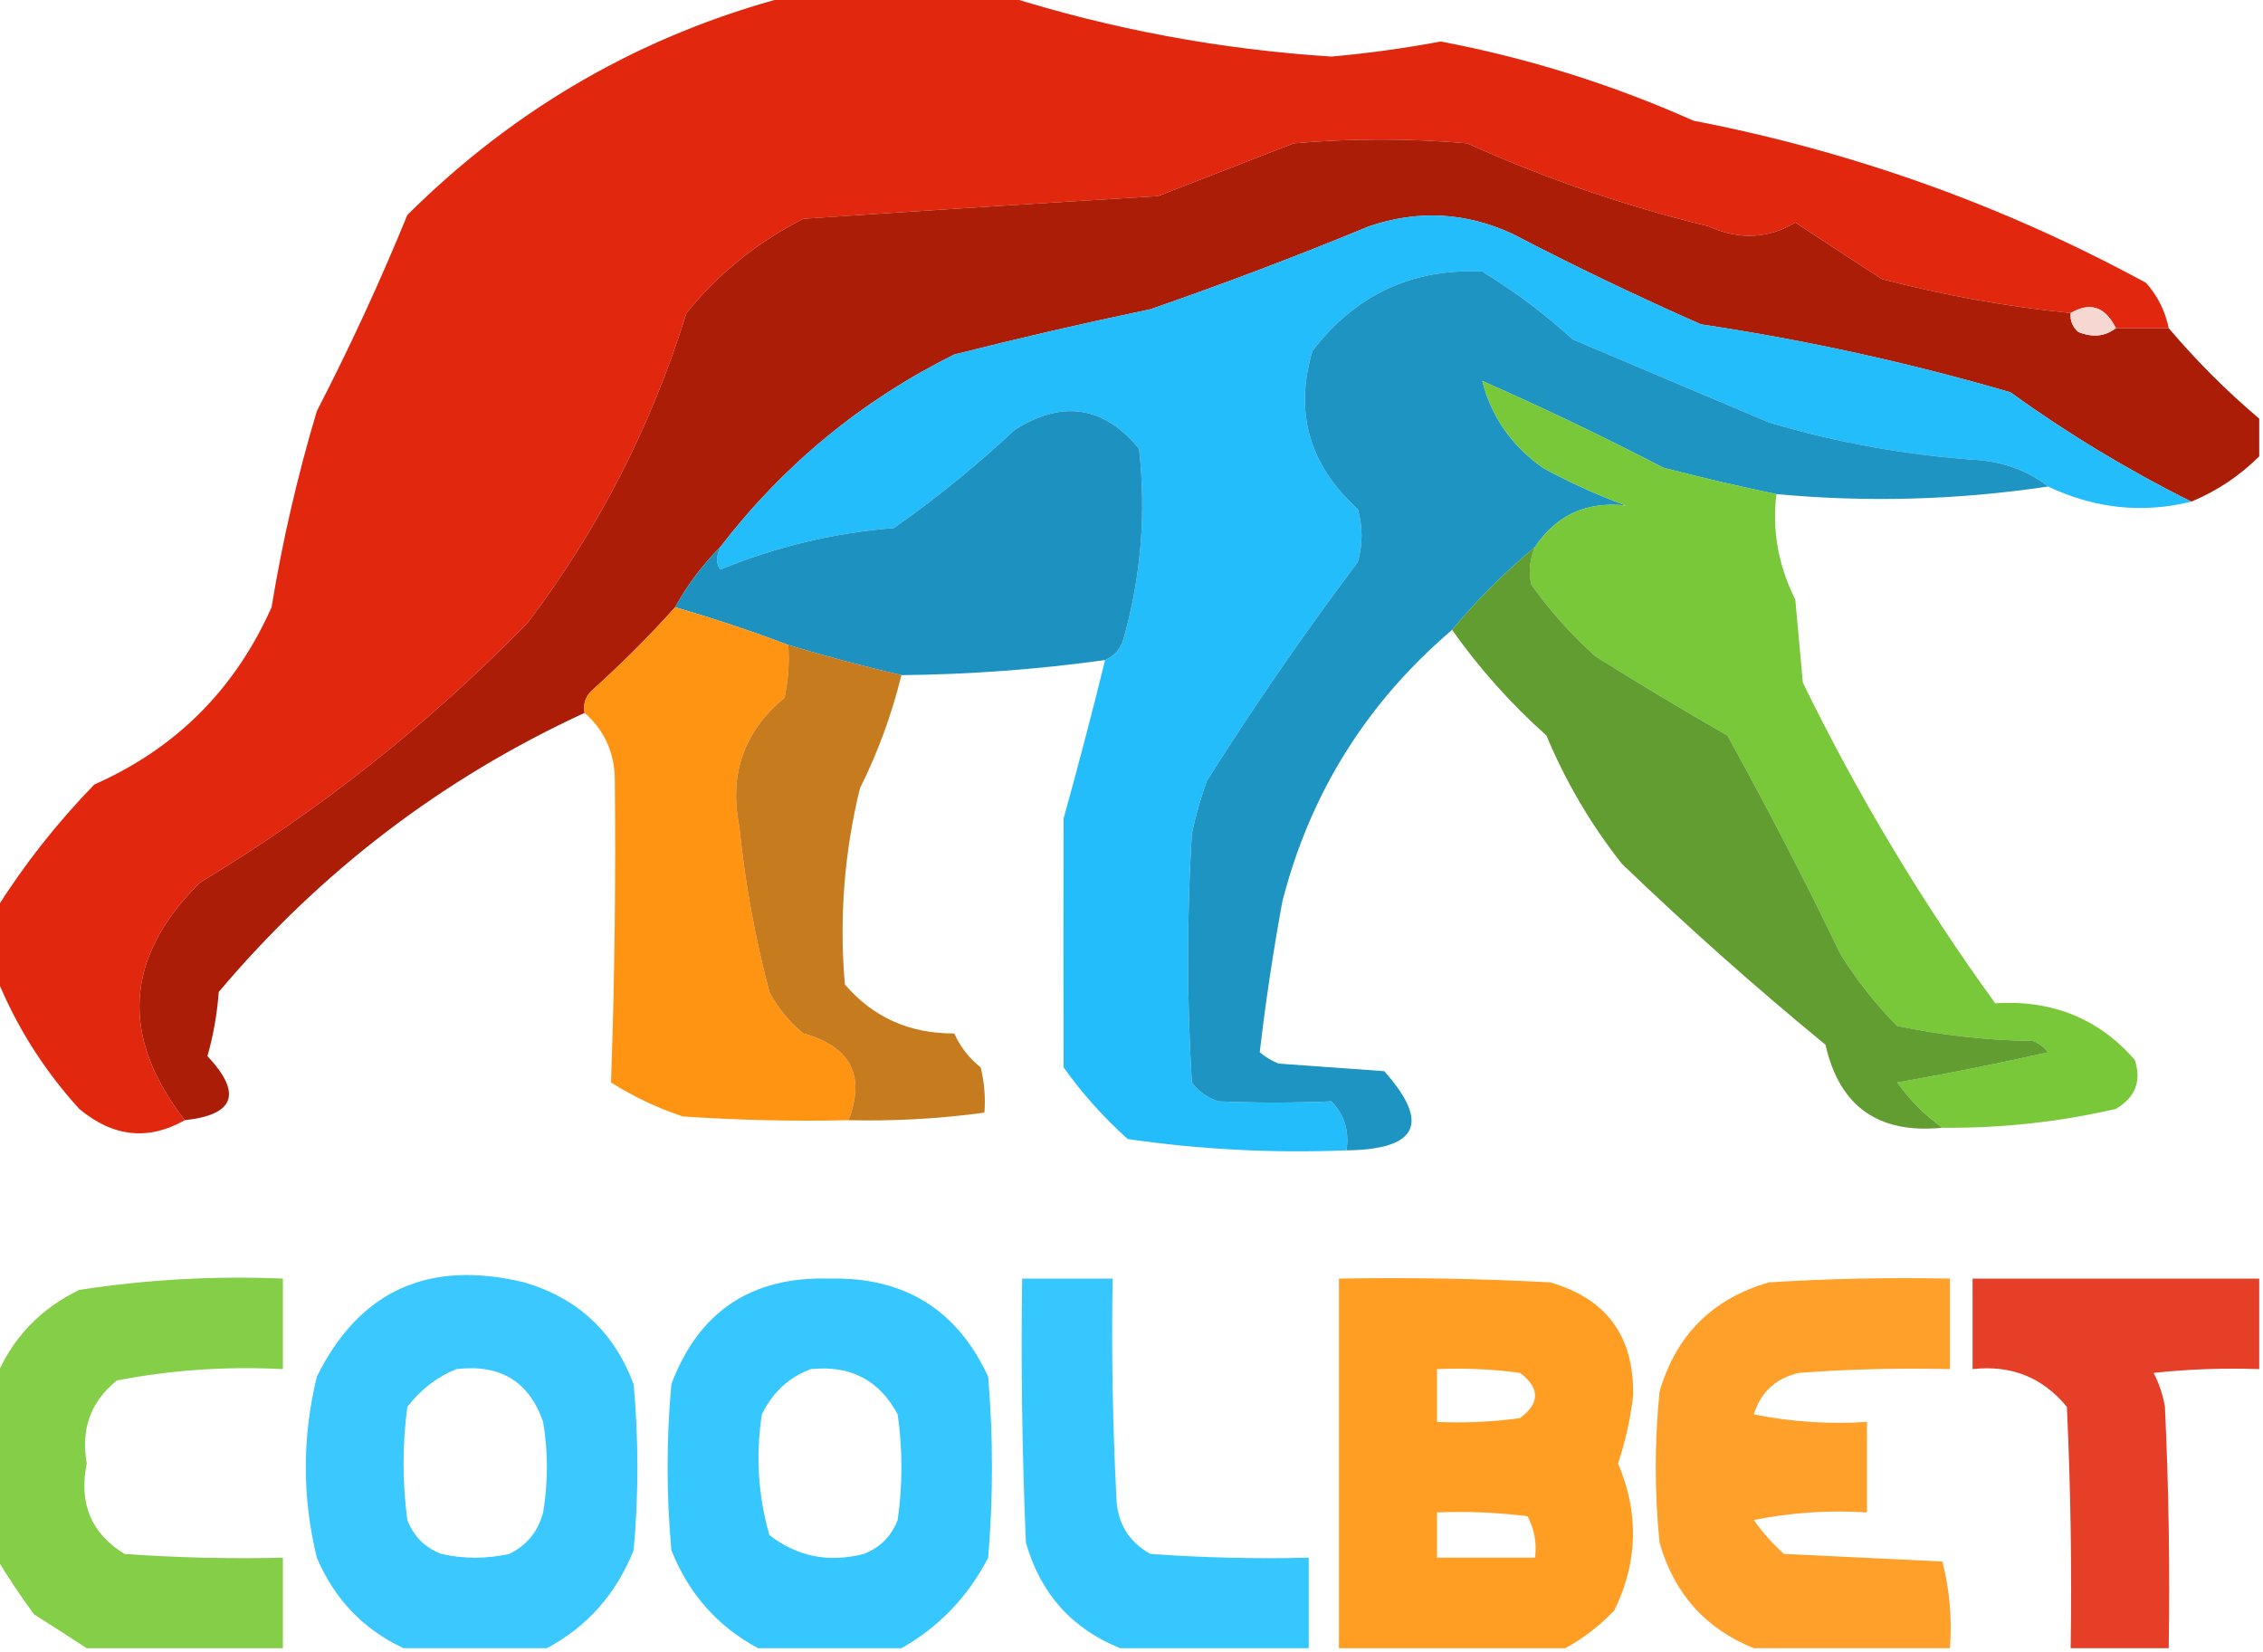
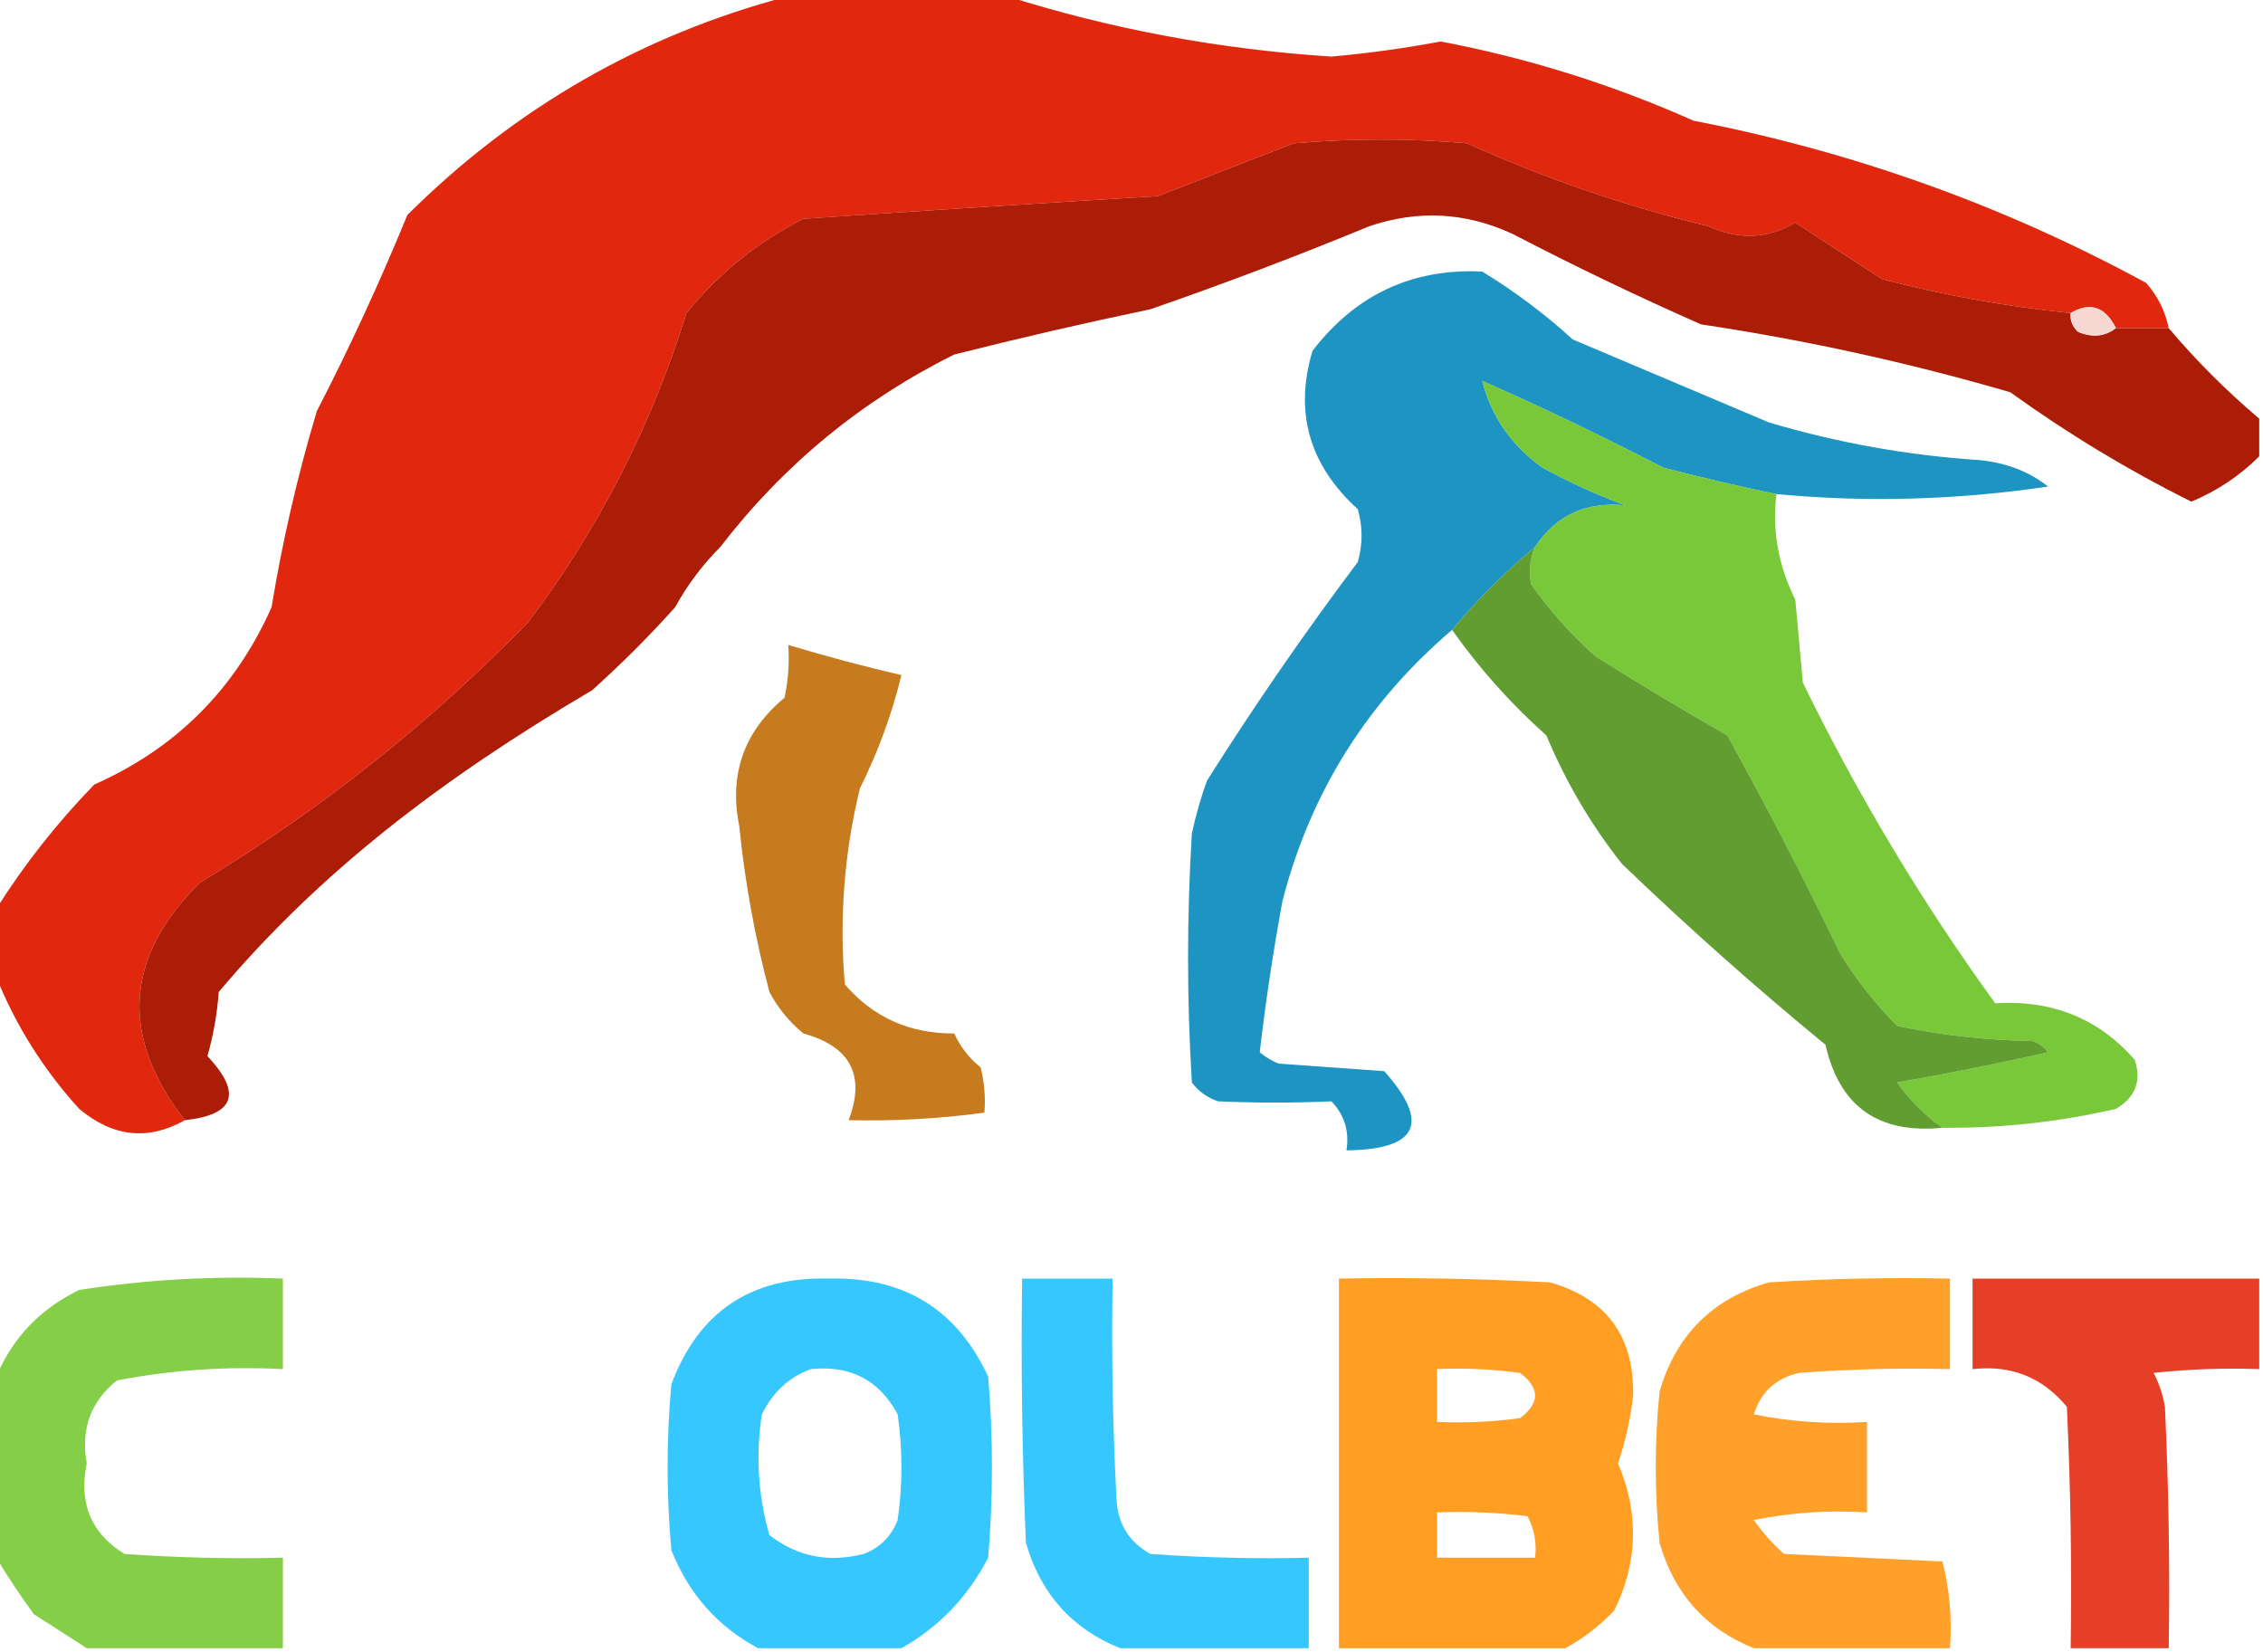
<svg xmlns="http://www.w3.org/2000/svg" version="1.1" width="300px" height="219px" style="shape-rendering:geometricPrecision; text-rendering:geometricPrecision; image-rendering:optimizeQuality; fill-rule:evenodd; clip-rule:evenodd">
  <g>
    <path style="opacity:0.947" fill="#e01c00" d="M 104.5,-0.5 C 114.167,-0.5 123.833,-0.5 133.5,-0.5C 147.387,3.881 161.72,6.547 176.5,7.5C 181.366,7.067 186.199,6.4 191,5.5C 202.569,7.7 213.736,11.2 224.5,16C 245.669,20.093 265.669,27.26 284.5,37.5C 286.038,39.243 287.038,41.243 287.5,43.5C 285.167,43.5 282.833,43.5 280.5,43.5C 279.08,40.651 277.08,39.984 274.5,41.5C 266.057,40.648 257.724,39.148 249.5,37C 245.7,34.549 241.866,32.049 238,29.5C 234.37,31.665 230.537,31.831 226.5,30C 215.482,27.327 204.815,23.661 194.5,19C 186.833,18.333 179.167,18.333 171.5,19C 165.5,21.333 159.5,23.667 153.5,26C 137.814,26.944 122.147,27.944 106.5,29C 100.416,32.089 95.249,36.256 91,41.5C 86.359,56.449 79.359,70.116 70,82.5C 56.939,95.903 42.439,107.403 26.5,117C 16.529,126.879 15.863,137.379 24.5,148.5C 19.646,151.242 14.979,150.742 10.5,147C 5.752,141.772 2.086,135.939 -0.5,129.5C -0.5,126.5 -0.5,123.5 -0.5,120.5C 3.207,114.612 7.541,109.112 12.5,104C 23.324,99.21 31.157,91.377 36,80.5C 37.447,71.698 39.447,63.032 42,54.5C 46.387,46.003 50.387,37.336 54,28.5C 68.321,14.262 85.155,4.595 104.5,-0.5 Z" />
  </g>
  <g>
-     <path style="opacity:0.972" fill="#a91701" d="M 274.5,41.5 C 274.414,42.496 274.748,43.329 275.5,44C 277.387,44.78 279.054,44.613 280.5,43.5C 282.833,43.5 285.167,43.5 287.5,43.5C 291.14,47.806 295.14,51.806 299.5,55.5C 299.5,57.167 299.5,58.833 299.5,60.5C 296.877,63.101 293.877,65.101 290.5,66.5C 282.166,62.357 274.166,57.523 266.5,52C 253.051,48.078 239.384,45.078 225.5,43C 217.045,39.273 208.712,35.273 200.5,31C 194.295,28.132 187.962,27.799 181.5,30C 171.944,33.944 162.277,37.611 152.5,41C 143.796,42.815 135.13,44.815 126.5,47C 114.232,53.097 103.898,61.597 95.5,72.5C 93.122,74.879 91.122,77.545 89.5,80.5C 86.068,84.327 82.401,87.994 78.5,91.5C 77.614,92.325 77.281,93.325 77.5,94.5C 58.624,103.2 42.458,115.533 29,131.5C 28.782,134.426 28.282,137.26 27.5,140C 32.129,144.95 31.129,147.783 24.5,148.5C 15.863,137.379 16.529,126.879 26.5,117C 42.439,107.403 56.939,95.903 70,82.5C 79.359,70.116 86.359,56.449 91,41.5C 95.249,36.256 100.416,32.089 106.5,29C 122.147,27.944 137.814,26.944 153.5,26C 159.5,23.667 165.5,21.333 171.5,19C 179.167,18.333 186.833,18.333 194.5,19C 204.815,23.661 215.482,27.327 226.5,30C 230.537,31.831 234.37,31.665 238,29.5C 241.866,32.049 245.7,34.549 249.5,37C 257.724,39.148 266.057,40.648 274.5,41.5 Z" />
+     <path style="opacity:0.972" fill="#a91701" d="M 274.5,41.5 C 274.414,42.496 274.748,43.329 275.5,44C 277.387,44.78 279.054,44.613 280.5,43.5C 282.833,43.5 285.167,43.5 287.5,43.5C 291.14,47.806 295.14,51.806 299.5,55.5C 299.5,57.167 299.5,58.833 299.5,60.5C 296.877,63.101 293.877,65.101 290.5,66.5C 282.166,62.357 274.166,57.523 266.5,52C 253.051,48.078 239.384,45.078 225.5,43C 217.045,39.273 208.712,35.273 200.5,31C 194.295,28.132 187.962,27.799 181.5,30C 171.944,33.944 162.277,37.611 152.5,41C 143.796,42.815 135.13,44.815 126.5,47C 114.232,53.097 103.898,61.597 95.5,72.5C 93.122,74.879 91.122,77.545 89.5,80.5C 86.068,84.327 82.401,87.994 78.5,91.5C 58.624,103.2 42.458,115.533 29,131.5C 28.782,134.426 28.282,137.26 27.5,140C 32.129,144.95 31.129,147.783 24.5,148.5C 15.863,137.379 16.529,126.879 26.5,117C 42.439,107.403 56.939,95.903 70,82.5C 79.359,70.116 86.359,56.449 91,41.5C 95.249,36.256 100.416,32.089 106.5,29C 122.147,27.944 137.814,26.944 153.5,26C 159.5,23.667 165.5,21.333 171.5,19C 179.167,18.333 186.833,18.333 194.5,19C 204.815,23.661 215.482,27.327 226.5,30C 230.537,31.831 234.37,31.665 238,29.5C 241.866,32.049 245.7,34.549 249.5,37C 257.724,39.148 266.057,40.648 274.5,41.5 Z" />
  </g>
  <g>
-     <path style="opacity:0.97" fill="#1dbbfb" d="M 290.5,66.5 C 284.054,68.099 277.721,67.433 271.5,64.5C 269.033,62.537 266.033,61.37 262.5,61C 252.968,60.381 243.634,58.714 234.5,56C 225.833,52.333 217.167,48.667 208.5,45C 204.783,41.615 200.783,38.615 196.5,36C 187.232,35.549 179.732,39.049 174,46.5C 171.554,54.649 173.554,61.649 180,67.5C 180.667,69.833 180.667,72.167 180,74.5C 172.943,83.891 166.276,93.558 160,103.5C 159.178,105.788 158.511,108.122 158,110.5C 157.333,121.5 157.333,132.5 158,143.5C 158.903,144.701 160.069,145.535 161.5,146C 166.515,146.219 171.515,146.219 176.5,146C 178.229,147.789 178.896,149.956 178.5,152.5C 168.767,152.891 159.1,152.391 149.5,151C 146.296,148.131 143.463,144.965 141,141.5C 140.966,130.546 140.966,119.546 141,108.5C 142.942,101.51 144.776,94.51 146.5,87.5C 147.79,86.942 148.623,85.942 149,84.5C 151.283,76.299 151.95,67.966 151,59.5C 146.343,53.812 140.843,52.978 134.5,57C 129.457,61.712 124.123,66.045 118.5,70C 110.532,70.643 102.865,72.476 95.5,75.5C 94.913,74.767 94.913,73.767 95.5,72.5C 103.898,61.597 114.232,53.097 126.5,47C 135.13,44.815 143.796,42.815 152.5,41C 162.277,37.611 171.944,33.944 181.5,30C 187.962,27.799 194.295,28.132 200.5,31C 208.712,35.273 217.045,39.273 225.5,43C 239.384,45.078 253.051,48.078 266.5,52C 274.166,57.523 282.166,62.357 290.5,66.5 Z" />
-   </g>
+     </g>
  <g>
    <path style="opacity:0.947" fill="#128fbf" d="M 271.5,64.5 C 259.526,66.286 247.526,66.62 235.5,65.5C 230.6,64.491 225.6,63.324 220.5,62C 212.58,57.892 204.58,54.058 196.5,50.5C 197.71,55.232 200.377,59.066 204.5,62C 208.048,63.941 211.714,65.607 215.5,67C 210.303,66.457 206.303,68.29 203.5,72.5C 199.425,75.909 195.758,79.575 192.5,83.5C 181.179,93.148 173.679,105.149 170,119.5C 168.771,126.2 167.771,132.867 167,139.5C 167.75,140.126 168.584,140.626 169.5,141C 174.167,141.333 178.833,141.667 183.5,142C 189.645,148.883 187.979,152.383 178.5,152.5C 178.896,149.956 178.229,147.789 176.5,146C 171.515,146.219 166.515,146.219 161.5,146C 160.069,145.535 158.903,144.701 158,143.5C 157.333,132.5 157.333,121.5 158,110.5C 158.511,108.122 159.178,105.788 160,103.5C 166.276,93.558 172.943,83.891 180,74.5C 180.667,72.167 180.667,69.833 180,67.5C 173.554,61.649 171.554,54.649 174,46.5C 179.732,39.049 187.232,35.549 196.5,36C 200.783,38.615 204.783,41.615 208.5,45C 217.167,48.667 225.833,52.333 234.5,56C 243.634,58.714 252.968,60.381 262.5,61C 266.033,61.37 269.033,62.537 271.5,64.5 Z" />
  </g>
  <g>
    <path style="opacity:1" fill="#f7d7d1" d="M 280.5,43.5 C 279.054,44.613 277.387,44.78 275.5,44C 274.748,43.329 274.414,42.496 274.5,41.5C 277.08,39.984 279.08,40.651 280.5,43.5 Z" />
  </g>
  <g>
    <path style="opacity:0.924" fill="#6fc42b" d="M 235.5,65.5 C 234.901,70.27 235.735,74.937 238,79.5C 238.333,83.167 238.667,86.833 239,90.5C 246.307,105.453 254.807,119.62 264.5,133C 272.061,132.53 278.228,135.03 283,140.5C 283.92,143.308 283.087,145.475 280.5,147C 272.946,148.747 265.279,149.58 257.5,149.5C 255.215,147.882 253.215,145.882 251.5,143.5C 258.21,142.329 264.877,140.995 271.5,139.5C 270.975,138.808 270.308,138.308 269.5,138C 263.39,137.912 257.39,137.245 251.5,136C 248.639,133.106 246.139,129.939 244,126.5C 239.24,116.645 234.24,106.978 229,97.5C 223.116,94.139 217.283,90.639 211.5,87C 208.296,84.131 205.463,80.965 203,77.5C 202.616,75.803 202.782,74.137 203.5,72.5C 206.303,68.29 210.303,66.457 215.5,67C 211.714,65.607 208.048,63.941 204.5,62C 200.377,59.066 197.71,55.232 196.5,50.5C 204.58,54.058 212.58,57.892 220.5,62C 225.6,63.324 230.6,64.491 235.5,65.5 Z" />
  </g>
  <g>
-     <path style="opacity:0.973" fill="#188fbe" d="M 146.5,87.5 C 137.547,88.744 128.547,89.411 119.5,89.5C 114.478,88.327 109.478,86.994 104.5,85.5C 99.659,83.664 94.659,81.997 89.5,80.5C 91.122,77.545 93.122,74.879 95.5,72.5C 94.913,73.767 94.913,74.767 95.5,75.5C 102.865,72.476 110.532,70.643 118.5,70C 124.123,66.045 129.457,61.712 134.5,57C 140.843,52.978 146.343,53.812 151,59.5C 151.95,67.966 151.283,76.299 149,84.5C 148.623,85.942 147.79,86.942 146.5,87.5 Z" />
-   </g>
+     </g>
  <g>
    <path style="opacity:0.915" fill="#549520" d="M 203.5,72.5 C 202.782,74.137 202.616,75.803 203,77.5C 205.463,80.965 208.296,84.131 211.5,87C 217.283,90.639 223.116,94.139 229,97.5C 234.24,106.978 239.24,116.645 244,126.5C 246.139,129.939 248.639,133.106 251.5,136C 257.39,137.245 263.39,137.912 269.5,138C 270.308,138.308 270.975,138.808 271.5,139.5C 264.877,140.995 258.21,142.329 251.5,143.5C 253.215,145.882 255.215,147.882 257.5,149.5C 249.015,150.352 243.848,146.685 242,138.5C 232.703,130.871 223.703,122.871 215,114.5C 210.91,109.327 207.577,103.66 205,97.5C 200.255,93.26 196.088,88.593 192.5,83.5C 195.758,79.575 199.425,75.909 203.5,72.5 Z" />
  </g>
  <g>
-     <path style="opacity:0.939" fill="#fe8e04" d="M 89.5,80.5 C 94.659,81.997 99.659,83.664 104.5,85.5C 104.663,87.857 104.497,90.19 104,92.5C 98.626,96.956 96.626,102.622 98,109.5C 98.753,116.951 100.086,124.285 102,131.5C 103.122,133.624 104.622,135.457 106.5,137C 112.763,138.733 114.763,142.566 112.5,148.5C 105.159,148.666 97.826,148.5 90.5,148C 87.145,146.882 83.978,145.382 81,143.5C 81.48,129.984 81.647,116.484 81.5,103C 81.365,99.564 80.031,96.731 77.5,94.5C 77.281,93.325 77.614,92.325 78.5,91.5C 82.401,87.994 86.068,84.327 89.5,80.5 Z" />
-   </g>
+     </g>
  <g>
    <path style="opacity:0.89" fill="#bf6b03" d="M 104.5,85.5 C 109.478,86.994 114.478,88.327 119.5,89.5C 118.218,94.726 116.384,99.726 114,104.5C 111.912,113.067 111.245,121.734 112,130.5C 115.747,134.868 120.581,137.035 126.5,137C 127.304,138.771 128.471,140.271 130,141.5C 130.495,143.473 130.662,145.473 130.5,147.5C 124.536,148.307 118.536,148.64 112.5,148.5C 114.763,142.566 112.763,138.733 106.5,137C 104.622,135.457 103.122,133.624 102,131.5C 100.086,124.285 98.753,116.951 98,109.5C 96.626,102.622 98.626,96.956 104,92.5C 104.497,90.19 104.663,87.857 104.5,85.5 Z" />
  </g>
  <g>
    <path style="opacity:0.85" fill="#6fc629" d="M 37.5,218.5 C 28.833,218.5 20.167,218.5 11.5,218.5C 9.231,217.024 6.898,215.524 4.5,214C 2.686,211.521 1.019,209.021 -0.5,206.5C -0.5,198.5 -0.5,190.5 -0.5,182.5C 1.686,177.329 5.353,173.495 10.5,171C 19.432,169.619 28.432,169.119 37.5,169.5C 37.5,173.5 37.5,177.5 37.5,181.5C 30.079,181.109 22.746,181.609 15.5,183C 12.024,185.785 10.691,189.451 11.5,194C 10.418,199.288 12.085,203.288 16.5,206C 23.492,206.5 30.492,206.666 37.5,206.5C 37.5,210.5 37.5,214.5 37.5,218.5 Z" />
  </g>
  <g>
-     <path style="opacity:0.845" fill="#17beff" d="M 72.5,218.5 C 66.167,218.5 59.833,218.5 53.5,218.5C 48.188,216.019 44.355,212.019 42,206.5C 40.05,198.494 40.05,190.494 42,182.5C 47.646,171.1 56.813,166.933 69.5,170C 76.573,172.072 81.406,176.572 84,183.5C 84.667,190.833 84.667,198.167 84,205.5C 81.7,211.294 77.867,215.627 72.5,218.5 Z M 60.5,181.5 C 66.305,180.804 70.139,183.138 72,188.5C 72.667,192.5 72.667,196.5 72,200.5C 71.315,203.057 69.815,204.891 67.5,206C 64.5,206.667 61.5,206.667 58.5,206C 56.333,205.167 54.833,203.667 54,201.5C 53.333,196.5 53.333,191.5 54,186.5C 55.805,184.174 57.972,182.508 60.5,181.5 Z" />
-   </g>
+     </g>
  <g>
    <path style="opacity:0.856" fill="#17beff" d="M 119.5,218.5 C 113.167,218.5 106.833,218.5 100.5,218.5C 95.133,215.627 91.3,211.294 89,205.5C 88.333,198.167 88.333,190.833 89,183.5C 92.617,173.852 99.617,169.186 110,169.5C 119.884,169.271 126.884,173.604 131,182.5C 131.667,190.5 131.667,198.5 131,206.5C 128.309,211.689 124.476,215.689 119.5,218.5 Z M 107.5,181.5 C 112.739,180.959 116.572,182.959 119,187.5C 119.667,192.167 119.667,196.833 119,201.5C 118.167,203.667 116.667,205.167 114.5,206C 109.848,207.193 105.681,206.36 102,203.5C 100.494,198.254 100.161,192.921 101,187.5C 102.436,184.558 104.603,182.558 107.5,181.5 Z" />
  </g>
  <g>
    <path style="opacity:0.859" fill="#17beff" d="M 173.5,218.5 C 165.167,218.5 156.833,218.5 148.5,218.5C 142.093,215.922 137.926,211.255 136,204.5C 135.5,192.838 135.333,181.171 135.5,169.5C 139.5,169.5 143.5,169.5 147.5,169.5C 147.334,179.172 147.5,188.839 148,198.5C 148.101,201.873 149.601,204.373 152.5,206C 159.492,206.5 166.492,206.666 173.5,206.5C 173.5,210.5 173.5,214.5 173.5,218.5 Z" />
  </g>
  <g>
    <path style="opacity:0.871" fill="#fe8f03" d="M 207.5,218.5 C 197.5,218.5 187.5,218.5 177.5,218.5C 177.5,202.167 177.5,185.833 177.5,169.5C 186.839,169.334 196.173,169.5 205.5,170C 212.975,172.149 216.641,177.149 216.5,185C 216.149,188.07 215.483,191.07 214.5,194C 217.304,200.6 217.137,207.1 214,213.5C 212.035,215.55 209.868,217.217 207.5,218.5 Z M 190.5,181.5 C 194.182,181.335 197.848,181.501 201.5,182C 204.167,184 204.167,186 201.5,188C 197.848,188.499 194.182,188.665 190.5,188.5C 190.5,186.167 190.5,183.833 190.5,181.5 Z M 190.5,200.5 C 194.514,200.334 198.514,200.501 202.5,201C 203.406,202.699 203.739,204.533 203.5,206.5C 199.167,206.5 194.833,206.5 190.5,206.5C 190.5,204.5 190.5,202.5 190.5,200.5 Z" />
  </g>
  <g>
    <path style="opacity:0.845" fill="#fe8f03" d="M 258.5,218.5 C 249.833,218.5 241.167,218.5 232.5,218.5C 226.093,215.922 221.926,211.255 220,204.5C 219.333,197.833 219.333,191.167 220,184.5C 222.167,177 227,172.167 234.5,170C 242.493,169.5 250.493,169.334 258.5,169.5C 258.5,173.5 258.5,177.5 258.5,181.5C 251.825,181.334 245.158,181.5 238.5,182C 235.427,182.697 233.427,184.53 232.5,187.5C 237.456,188.494 242.456,188.827 247.5,188.5C 247.5,192.5 247.5,196.5 247.5,200.5C 242.456,200.173 237.456,200.506 232.5,201.5C 233.648,203.149 234.981,204.649 236.5,206C 243.5,206.333 250.5,206.667 257.5,207C 258.46,210.73 258.793,214.563 258.5,218.5 Z" />
  </g>
  <g>
    <path style="opacity:0.845" fill="#e01d00" d="M 299.5,169.5 C 299.5,173.5 299.5,177.5 299.5,181.5C 294.821,181.334 290.155,181.501 285.5,182C 286.227,183.399 286.727,184.899 287,186.5C 287.5,197.161 287.667,207.828 287.5,218.5C 283.167,218.5 278.833,218.5 274.5,218.5C 274.667,207.828 274.5,197.161 274,186.5C 270.776,182.59 266.609,180.923 261.5,181.5C 261.5,177.5 261.5,173.5 261.5,169.5C 274.167,169.5 286.833,169.5 299.5,169.5 Z" />
  </g>
</svg>